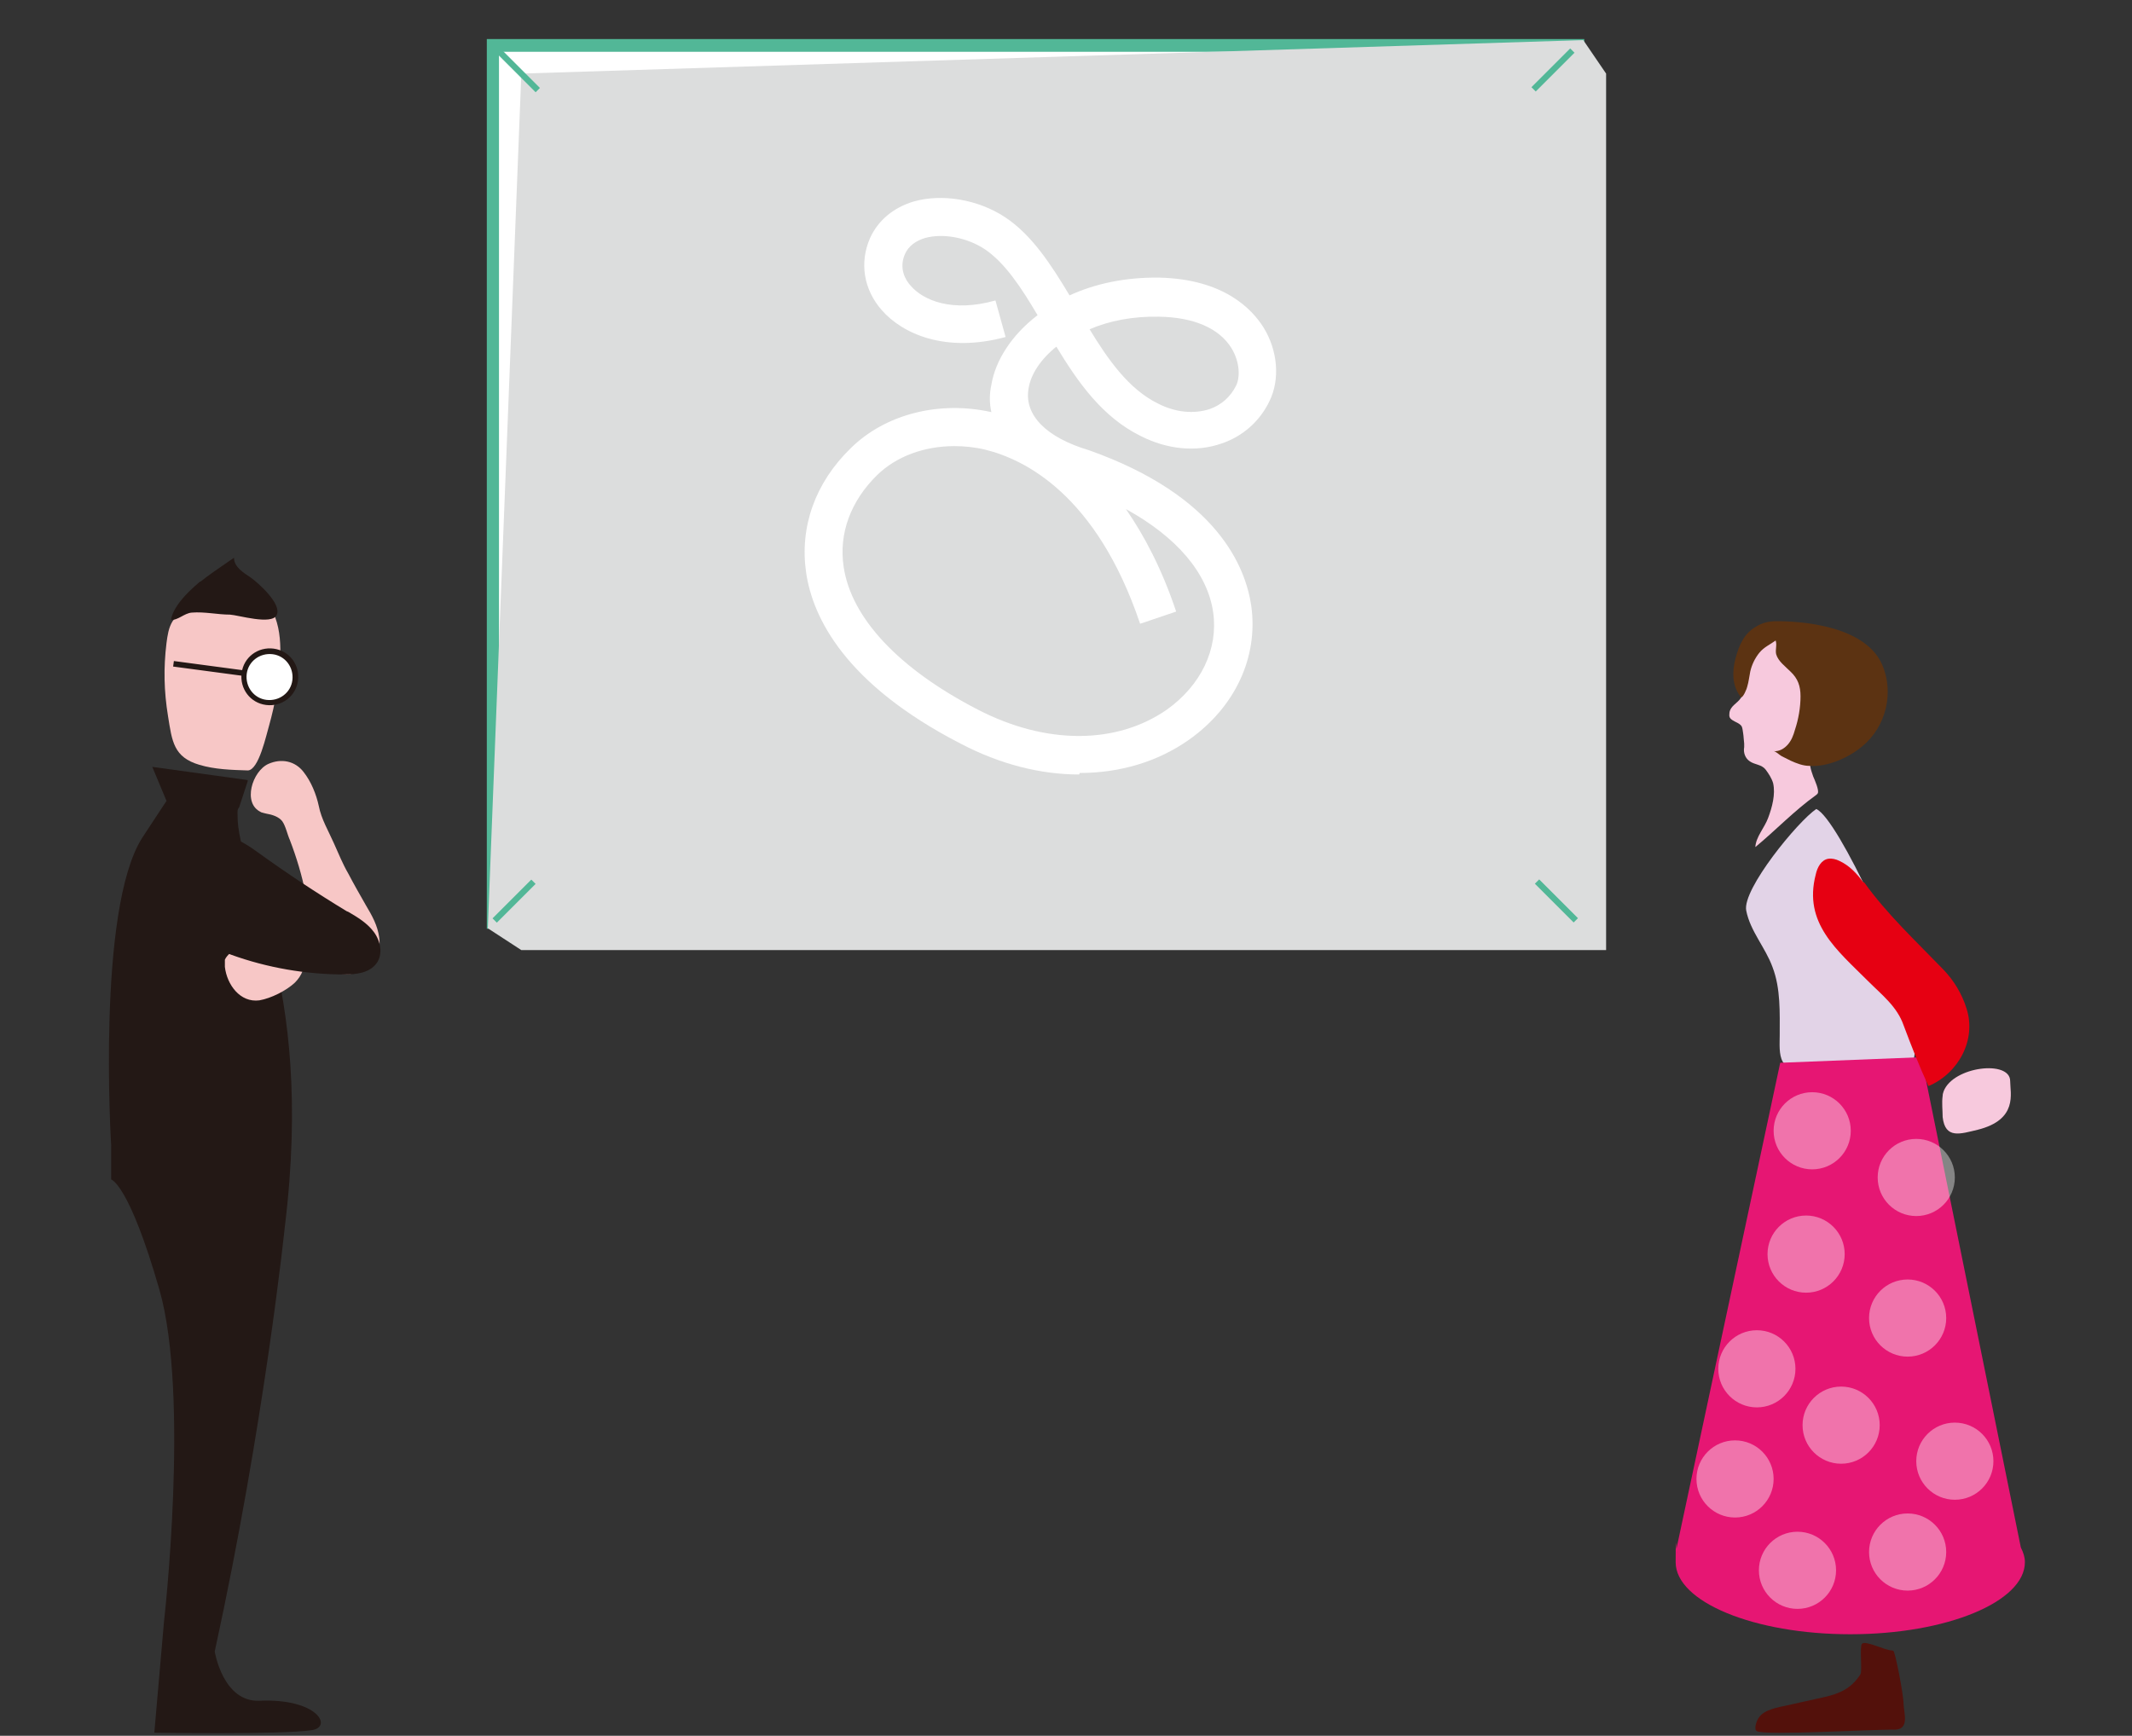
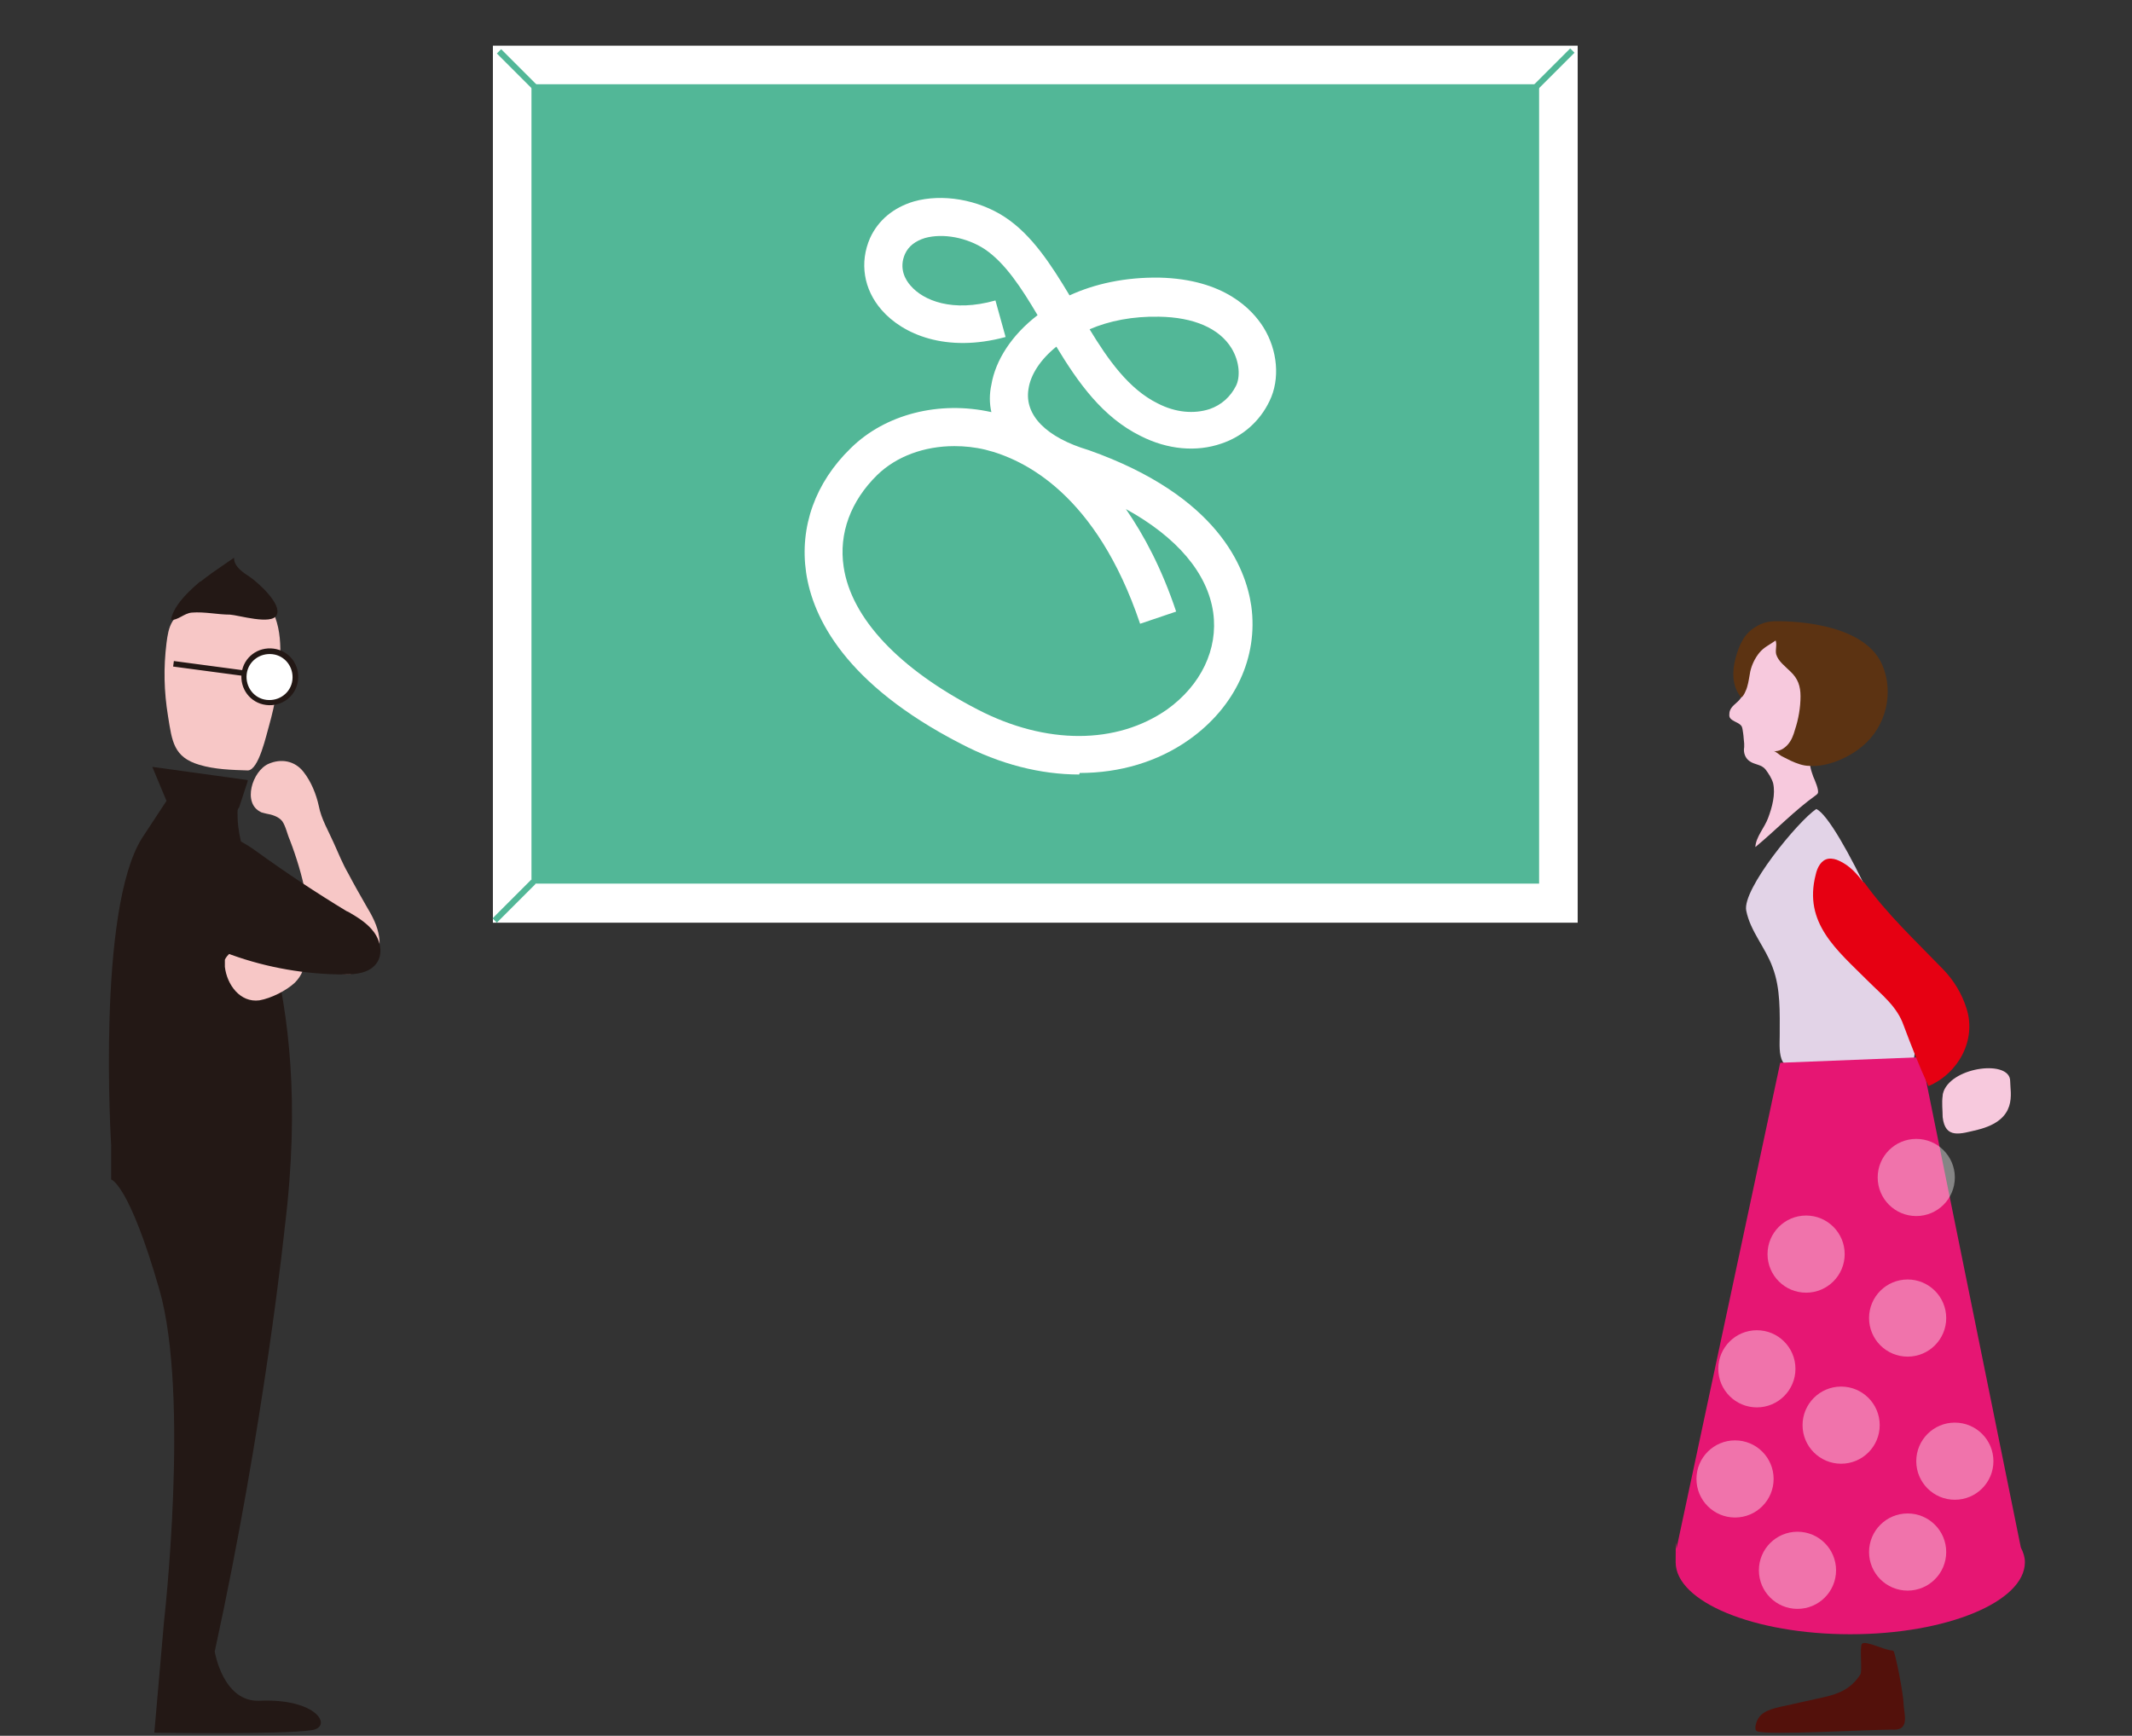
<svg xmlns="http://www.w3.org/2000/svg" id="_レイヤー_1" data-name="レイヤー_1" version="1.1" viewBox="0 0 420 342">
  <rect x="0" y="0" width="420" height="342" fill="#333333" stroke="none" />
  <defs>
    <style>
      .st0 {
        fill: #e61673;
      }

      .st1 {
        fill: #5c3312;
      }

      .st2 {
        fill: #f7c9dd;
      }

      .st3 {
        mix-blend-mode: multiply;
      }

      .st3, .st4, .st5 {
        isolation: isolate;
      }

      .st3, .st6 {
        fill: #231815;
      }

      .st7 {
        fill: #f7c7c6;
      }

      .st8 {
        fill: #fff;
      }

      .st9 {
        opacity: .4;
      }

      .st10 {
        fill: #53110b;
      }

      .st11 {
        fill: #52b797;
      }

      .st5 {
        fill: #dcdddd;
        mix-blend-mode: color-burn;
      }

      .st12 {
        fill: #e60012;
      }

      .st13 {
        fill: #e2d3e7;
      }
    </style>
  </defs>
  <g class="st4">
    <g id="_レイヤー_11" data-name="_レイヤー_1">
      <g>
        <g>
          <rect class="st8" x="97.1" y="9" width="213.7" height="172.8" />
-           <path class="st11" d="M312,183H95.9V7.7h216.2v175.2h0ZM98.3,180.5h211.3V10.2H98.3v170.3Z" />
        </g>
        <rect class="st11" x="104.7" y="16.6" width="198.5" height="157.5" />
-         <polygon class="st5" points="316.4 187.2 102.7 187.2 96.1 182.9 102.7 14.5 311.9 7.9 316.4 14.5 316.4 187.2" />
        <g>
          <path class="st10" d="M372.8,325.2c-1.5,0-5.4-2.1-6-1.3-.5.5.1,5.4-.3,6-1.8,2.8-4.1,3.8-7.2,4.5-2.4.5-4.8,1.1-7.2,1.6-1.8.4-4.5.8-5.6,2.4-.4.5-1.1,2.3-.4,2.7,1.6.9,23.4-.4,27.1-.3,3,0,1.9-3.2,1.8-5,0-2-1.7-10.5-2-10.5h0Z" />
          <path class="st2" d="M382.9,215c-.1.3-.2.6-.2.9-.2,1.4,0,2.9,0,4.2.5,4.4,3.5,3.3,6.9,2.5,8-2,6.4-7.2,6.4-9.6,0-4.2-11.2-2.9-13.1,2h0Z" />
          <path class="st2" d="M361.4,130c-3-2.4-6.6-4-10.3-4.8-2-.5-3.9,1.1-5.1,2.6-.7.8-1.3,1.7-1.8,2.6-.2.5-.5.9-.5,1.5,0,.7,0,1.5,0,2.2,0,1.3,0,2.4-.8,3.5-.7,1-2,1.5-2.2,2.8-.1.8,0,1.1.6,1.5.6.4,1.4.6,1.8,1.2.2.4.2.9.3,1.4.1.6.1,1.3.2,2,0,.2,0,.5,0,.7-.2,1.1.2,2.2,1.1,2.8,1,.7,2.3.6,3.1,1.6.6.8,1.2,1.7,1.5,2.7.5,2.2-.2,4.8-1,6.9-.7,1.9-2.4,3.7-2.5,5.7,4-3.3,7.7-7.2,11.9-10.2.1-.1.3-.2.4-.4.3-.6-.6-2.6-.9-3.3-.4-1.2-1-2.6-.3-3.9.3-.7,1-1.2,1.6-1.6,1.6-1.1,3.4-1.9,5-2.9,1.3-.8,2.6-1.8,3.5-3.1,1-1.5.2-3.3-.5-4.8-1.1-2.7-2.9-4.9-5.1-6.7h0Z" />
          <path class="st13" d="M376.3,197.3c.2,3.5,2.9,13.6-1.8,13.9-6.7.5-13.4.2-20-.6-1.5-.2-2.5-.1-3.3-1.4-.8-1.4-.6-3.6-.6-5.2,0-4.5.2-9.2-1.4-13.4-1.4-3.9-4.4-7.1-5.2-11.2-.8-4.2,10.2-17.6,13.8-20,4.4,1.9,18,32.2,18.4,37.9h0Z" />
          <path class="st1" d="M349.8,122.4c1.5,0,17.2-.2,21,8.6,2.3,5.3.9,12.1-4,16.1-2.5,2.1-6.8,4.1-10.4,3.8-1.2,0-2.5-.5-3.6-1-.6-.3-1.2-.6-1.8-.9-.4-.2-1.2-1-1.6-1,1.1.1,2.1-.5,2.8-1.3s1.1-1.8,1.4-2.9c.7-2.1,1.1-4.4,1.1-6.6,0-2-.5-3.5-2-4.9-1-1-2.4-2-2.8-3.4-.2-.9.2-1.8-.1-2.7-1.1.8-2.3,1.3-3.2,2.4-.9,1.1-1.5,2.4-1.8,3.7-.2,1-.3,2-.6,3,0,.2-.9,2.5-1.3,2-1.7-2.2-1.7-5-1-7.6s1.7-4.9,4-6.2c1.2-.8,2.6-1.1,4-1.1h0Z" />
          <path class="st0" d="M330.4,305.9h-.3l20.6-96.5,27.8-1.1,19.6,96.6c.5,1,.8,1.9.8,2.9,0,7.8-15.4,14.2-34.4,14.2s-34.4-6.4-34.4-14.2.1-1.2.3-1.9h0Z" />
          <path class="st12" d="M367.2,173.8c4.5,6.3,10.3,11.7,15.7,17.3,2,2.1,3.6,4.7,4.5,7.6,2,6.2-1.6,12.8-7.5,15.3-1.8-3.9-3.4-8-4.9-12-1.3-3.7-4.2-5.9-7-8.7-6.1-6.1-12.8-11.4-10.3-21,.3-1.4,1.1-2.9,2.5-3.1.7-.1,1.5.1,2.1.4,2,.9,3.5,2.5,4.8,4.3h0Z" />
          <g class="st9">
-             <circle class="st8" cx="357" cy="222.8" r="7.6" />
            <circle class="st8" cx="355.8" cy="247.1" r="7.6" />
            <circle class="st8" cx="377.5" cy="232" r="7.6" />
            <circle class="st8" cx="375.8" cy="259.7" r="7.6" />
            <circle class="st8" cx="346.1" cy="269.7" r="7.6" />
            <circle class="st8" cx="362.7" cy="280.8" r="7.6" />
            <circle class="st8" cx="385.1" cy="287.9" r="7.6" />
            <circle class="st8" cx="341.8" cy="291.4" r="7.6" />
            <circle class="st8" cx="354.1" cy="309.4" r="7.6" />
            <circle class="st8" cx="375.8" cy="305.8" r="7.6" />
          </g>
        </g>
        <g>
          <path class="st7" d="M53.6,120.4c-1.1-2.1-2.8-3.9-5.1-4.6-4.2-1.3-8.5,1.4-12,4.1-.9.7-1.8,1.5-2.5,2.5-.8,1.3-1,2.8-1.2,4.3-.6,4.9-.5,9.5.3,14.4.8,5,1.1,8.1,6.2,9.6,3,.9,6.3,1,9.5,1.1,2.2,0,3.7-7.2,4.2-8.8,1.2-4.3,2-8.7,2.2-13.1.1-2.8,0-5.6-1-8.3-.2-.4-.3-.8-.5-1.2h0Z" />
          <path class="st6" d="M39.5,114.6c1.5-1.2,3.1-2.3,4.7-3.4.6-.4,1.3-.9,1.9-1.3,0,1.8,1.8,2.9,3.3,3.9,1.4,1,6.2,5.2,5.1,7.4-1,2-7.5,0-9.2-.1-2.4,0-5-.6-7.5-.4-1.5.1-2.8,1.6-4.1,1.4.3-2,2.1-4.1,3.5-5.5.7-.7,1.5-1.4,2.2-2h0Z" />
          <rect class="st6" x="43.7" y="122.1" width="1.1" height="20.2" transform="translate(-92.7 158.5) rotate(-82.4)" />
          <path class="st3" d="M48.8,153.9l-1.7,5.2c-.4.4-.3.9-.3,1.5-.1,12.4,15.4,31.5,9.3,81.2,0,0-4,38.7-13.8,83.6,0,0,1.6,10,8.8,9.7,11.5-.5,14.5,5.2,10.3,5.8-5.8.9-31,.5-31,.5l1.9-21.8s5.1-44.6-.9-65.5-9.5-21.7-9.5-21.7v-6.7c0,0-2.9-46.4,6.1-60.6l4.8-7.3-2.8-6.7,18.8,2.6h0Z" />
          <path class="st7" d="M49.2,185.5c.8-.9,1.2-2.4,1.4-3.5,2.7.8,5.4,1.7,8.1,2.5-.4,1.4.7,2.7,1.1,4.1.5,1.8-.4,3.7-1.7,5-1.7,1.6-4.7,3.1-7,3.5-3.8.5-6.4-3.1-6.8-6.6,0-.5,0-.9,0-1.4.2-.5.6-.9,1-1.3,1-.9,2.3-1.1,3.4-1.9.2-.1.3-.2.5-.4h0Z" />
          <g>
            <circle class="st8" cx="53.1" cy="133.4" r="5.1" />
            <path class="st6" d="M47.6,132.6c.4-3.1,3.2-5.2,6.3-4.8s5.2,3.2,4.8,6.3c-.4,3.1-3.2,5.2-6.3,4.8s-5.2-3.2-4.8-6.3h0ZM48.6,132.8c-.3,2.5,1.4,4.8,3.9,5.1,2.5.3,4.8-1.4,5.1-3.9.3-2.5-1.4-4.8-3.9-5.1s-4.8,1.4-5.1,3.9Z" />
          </g>
          <path class="st7" d="M51.3,160c.3.1.7.2,1.1.3,1.2.2,2.5.6,3.2,1.5.7,1,1,2.6,1.5,3.7,1.3,3.4,2.4,7,3.1,10.6.8,3.9,1.2,7.9,2.8,11.5.5,1,1,2,1.8,2.8,2.1,2.1,4.5,1.9,6.8.5,2.3-1.4,3.5-3.4,3.1-6.2-.3-2.3-1.4-4.3-2.6-6.3-1.2-2.1-2.4-4.2-3.5-6.3-1.1-1.9-1.9-3.9-2.8-5.9-1.1-2.5-2.5-4.8-3-7.4-.5-2.3-1.5-4.8-3-6.7-1.7-2.2-4.4-2.7-6.9-1.6-3.2,1.4-5.2,7.8-1.5,9.5h0Z" />
          <path class="st6" d="M68.5,179.6c1.9,1.1,3.9,2.3,5.2,4.1,1.3,1.8,1.8,4.4.4,6.2-1.4,1.8-3.9,2.1-6.2,2.1-7.6,0-15.2-1.3-22.4-3.9-1-.4-2.1-.8-2.9-1.5-1.2-1.1-1.6-2.8-1.9-4.3-.7-3.9-1-7.9-.7-11.9.5-8.2,5.8-6.1,10.6-2.6,5.8,4.2,11.7,8.1,17.8,11.8h0Z" />
        </g>
        <rect class="st11" x="300.6" y="13.2" width="10.8" height="1.2" transform="translate(79.8 220.4) rotate(-45)" />
        <rect class="st11" x="101.5" y="8.5" width="1.2" height="10.8" transform="translate(20.1 76.3) rotate(-45)" />
        <rect class="st11" x="95.8" y="176.9" width="10.8" height="1.2" transform="translate(-95.8 123.6) rotate(-45)" />
-         <rect class="st11" x="306" y="172.1" width="1.2" height="10.8" transform="translate(-35.7 268.8) rotate(-45)" />
        <path class="st8" d="M212.6,152.6c-7.6,0-15.6-2-23.4-6.1-22.7-11.7-29.1-24.8-30.4-33.7-1.3-9,1.8-17.7,8.8-24.5,6.8-6.7,17.4-9.4,27.7-7.1-.4-1.7-.4-3.6,0-5.4.8-4.8,4-9.8,9.1-13.7-3.2-5.4-6.4-10.3-10.4-13-3.5-2.3-8.2-3.2-11.8-2.2-1.9.6-3.2,1.6-3.9,3.1-1.3,2.9.1,5.2,1.1,6.3,2.5,2.9,8.2,5.3,16.7,2.9l2,7.2c-11.8,3.2-20.3-.6-24.4-5.3-3.6-4.1-4.4-9.4-2.3-14.2,1.6-3.5,4.6-6,8.6-7.2,5.6-1.6,12.7-.4,18,3.1,5.3,3.5,9.1,9.4,12.7,15.4,5-2.3,11-3.6,17.7-3.5,12.8.3,18.3,6.3,20.5,9.8,2.8,4.5,3.3,10.2,1.2,14.5-1.9,4-5.3,7-9.5,8.4-4.9,1.7-10.6,1.2-15.9-1.5-7.5-3.7-12.3-10.5-16.6-17.6-3.1,2.5-5.1,5.5-5.5,8.4-.8,5.1,3.5,9.5,11.9,12,25.4,9,30.9,23.1,32,30.7,1.4,10.1-3.2,19.9-12.2,26.3-6.2,4.4-13.7,6.6-21.6,6.6h0ZM188,87.9c-5.9,0-11.4,2-15.2,5.7-5.2,5.1-7.6,11.5-6.6,18.1,1.5,10.1,10.9,20.1,26.4,28.1,13.5,7,27.4,6.9,37.3,0,6.7-4.8,10.1-11.9,9.1-19.1-1.1-7.8-7.2-14.9-17.2-20.4,3.6,5.2,7.1,11.8,9.9,20.2l-7.1,2.4c-8.6-25.5-22.8-32.4-30.5-34.3-2.1-.5-4.1-.7-6.1-.7h0ZM214.6,64.8c3.7,6.1,7.8,11.9,13.5,14.7,3.5,1.8,7.1,2.1,10.2,1.1,2.3-.8,4.1-2.4,5.2-4.6.8-1.6.8-4.6-.9-7.4-2.4-3.9-7.4-6.1-14.3-6.2-5.1-.1-9.8.8-13.7,2.5h0Z" />
      </g>
    </g>
  </g>
</svg>